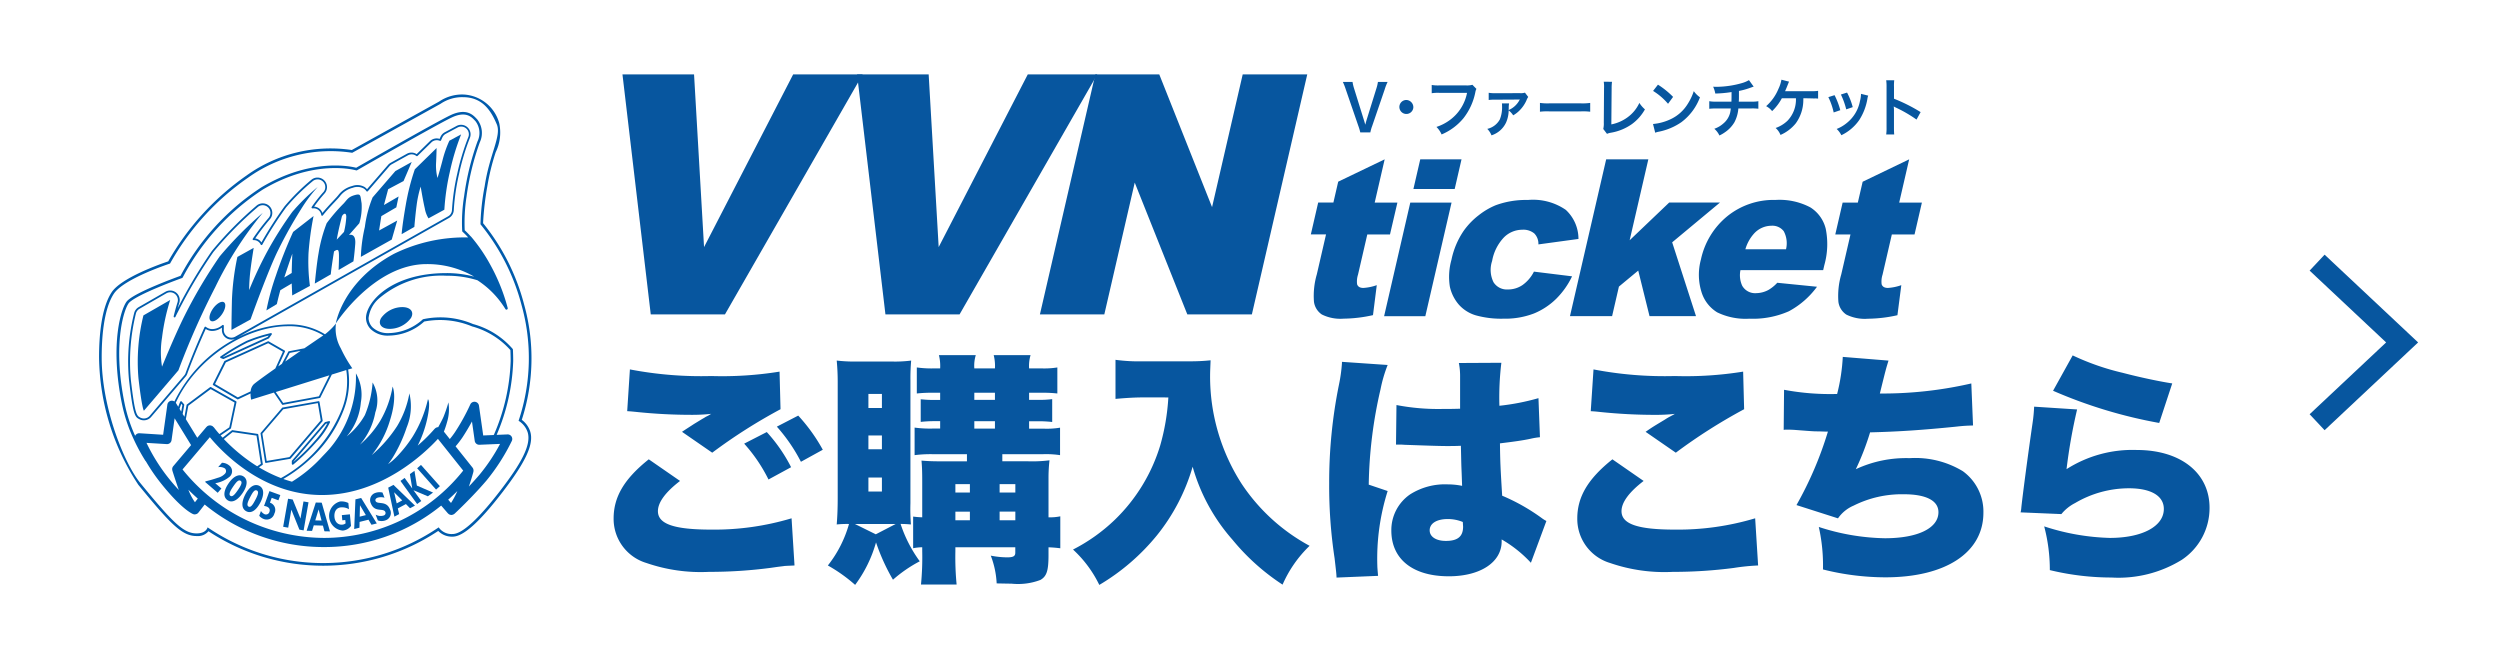
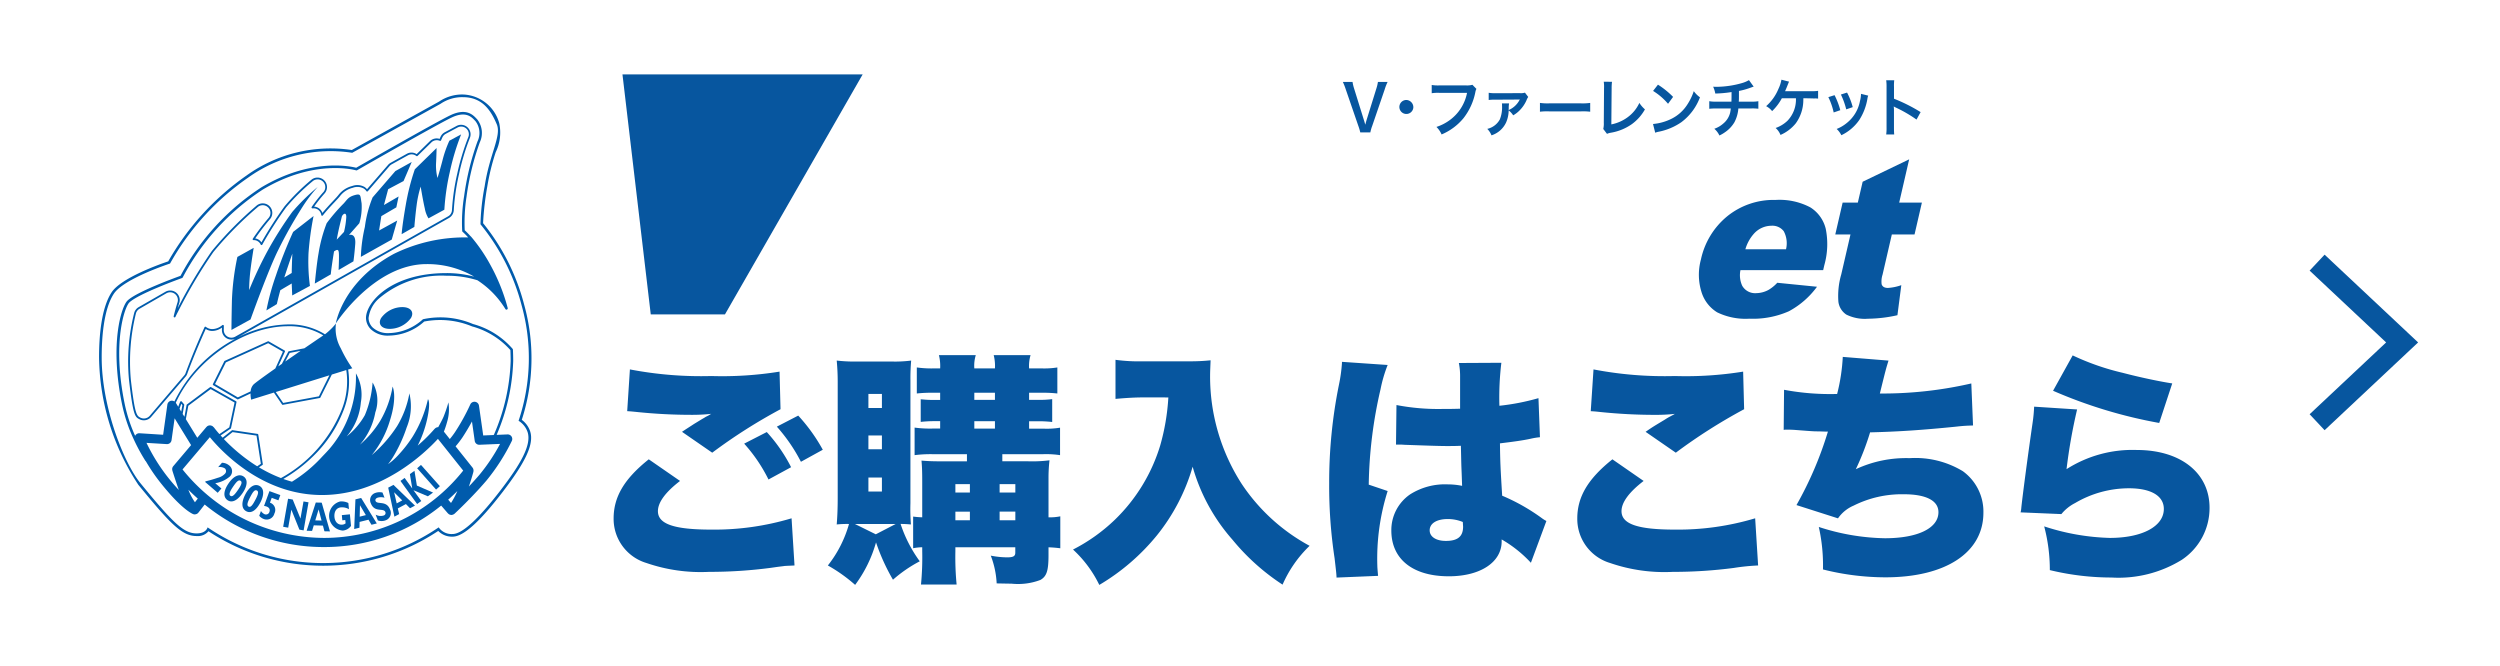
<svg xmlns="http://www.w3.org/2000/svg" width="202.296" height="53.863" viewBox="0 0 202.296 53.863">
  <defs>
    <style>.cls-2{fill:#07569f}.cls-3{fill:#005bac}</style>
  </defs>
  <g id="レイヤー_2" data-name="レイヤー 2">
    <g id="レイヤー_1-2" data-name="レイヤー 1">
      <rect width="202.296" height="53.863" fill="none" />
      <path class="cls-2" d="M55.028 38.918c-1.173.9-1.79 1.73-1.79 2.445 0 1.035 1.292 1.492 4.314 1.492a21.767 21.767 0 006.5-.915l.239 3.817c-.378.021-.5.021-.8.04-.119.02-.318.04-.616.079l-.557.08a38.012 38.012 0 01-4.95.319 13.471 13.471 0 01-5.051-.716 3.726 3.726 0 01-2.664-3.6c0-1.769.875-3.222 2.844-4.792zm-4.057-9.026a30.442 30.442 0 006.581.536 29.075 29.075 0 005.528-.357l.079 3.042a43.594 43.594 0 00-5.527 3.518l-2.445-1.689c.417-.279.675-.438.974-.637l.656-.4a4.61 4.61 0 00.3-.178l.2-.1c.04-.019.119-.079.238-.139a14.574 14.574 0 01-1.63.08 43.094 43.094 0 01-4.473-.239c-.4-.04-.418-.04-.7-.059zm11.075 5.069a12.723 12.723 0 011.968 2.844l-1.829.994a12.8 12.8 0 00-1.968-2.9zm2.545-1.332a14 14 0 011.988 2.764l-1.769.974a13.6 13.6 0 00-1.949-2.843zm9.079 7.098a15.96 15.96 0 00.04 1.71c-.3-.02-.4-.039-.835-.039a10.875 10.875 0 001.55 3.021 10.979 10.979 0 00-2.167 1.491 16.258 16.258 0 01-1.372-3.021 10.483 10.483 0 01-1.69 3.439 12.65 12.65 0 00-2.207-1.571A9.6 9.6 0 0068.7 42.4a7.822 7.822 0 00-.994.039c.06-.716.08-1.451.08-2.167v-9.228a18.656 18.656 0 00-.08-1.868 12.668 12.668 0 001.71.079h2.744a10.308 10.308 0 001.571-.079 16.251 16.251 0 00-.06 1.63zM72.477 42.4h-3.3l1.69.835zm-2.207-9.387h1.093v-1.134H70.27zm0 3.34h1.093v-1.114H70.27zm0 3.42h1.093V38.64H70.27zm5.15-3.022a10.322 10.322 0 00-1.412.079V34.6a9.1 9.1 0 001.412.079h.656v-.6h-.4a10.152 10.152 0 00-1.173.06V32.3a.388.388 0 00.139.02 8.193 8.193 0 001.034.04h.4v-.58H75.4a10.681 10.681 0 00-1.213.06v-2.107a8.479 8.479 0 001.332.079h.557a3.648 3.648 0 00-.1-1.074h2.983a2.918 2.918 0 00-.119 1.074h1.669a3.527 3.527 0 00-.1-1.074h2.982a3.135 3.135 0 00-.119 1.074h1.074a6.647 6.647 0 001.213-.079v2.107a10.447 10.447 0 00-1.213-.06h-1.073v.577h.776a7.93 7.93 0 001.093-.06v1.849a10.059 10.059 0 00-1.153-.06h-.716v.6h1.153a6.579 6.579 0 001.352-.079v2.223a7.671 7.671 0 00-1.352-.079h-3.32v.576h2.088a11.072 11.072 0 001.73-.08 12.184 12.184 0 00-.08 1.333v3.281a4.071 4.071 0 00.954-.081v2.585c-.338-.04-.517-.059-.954-.079v.614c0 1.272-.139 1.729-.656 2.028a5.09 5.09 0 01-2.347.3c-.2 0-.2 0-1.192-.02a7.252 7.252 0 00-.477-2.247 6.99 6.99 0 001.328.139c.5 0 .656-.1.656-.377v-.438h-4.848v.315a23.1 23.1 0 00.1 2.7h-2.883a22.927 22.927 0 00.1-2.7v-.318a4.234 4.234 0 00-.735.079V41.8a6.817 6.817 0 00.735.06V39c0-.875-.019-1.292-.059-1.729.457.04.914.059 1.59.059h2.088v-.576zm3.062 2.425h-1.174v.677h1.174zm0 2.228h-1.174v.696h1.174zm.358-9.047h1.669v-.577H78.84zm0 2.326h1.669v-.6H78.84zm3.32 5.17v-.677h-1.273v.677zm0 2.246V41.4h-1.273v.7zm10.391-9.942c-.7 0-1.412.04-2.287.121v-3.162a13.993 13.993 0 002.247.12h3.678a15.29 15.29 0 001.77-.081c-.02.557-.04.895-.04 1.273a16.047 16.047 0 002.545 8.709 15.347 15.347 0 005.507 5.03 9.772 9.772 0 00-2.187 3.141 17.827 17.827 0 01-4.056-3.638 15.119 15.119 0 01-3.221-5.905 15.858 15.858 0 01-2.9 5.566 17.48 17.48 0 01-4.653 4 9.514 9.514 0 00-2.127-2.863 14.161 14.161 0 003.38-2.406 14.017 14.017 0 003.678-6.024 17.8 17.8 0 00.656-3.878zm19.736-2.624a11.3 11.3 0 00-.577 1.969 36.279 36.279 0 00-.954 7.714l1.531.517a18.118 18.118 0 00-.835 6.064c0 .1.02.358.059.8l-3.359.14c-.02-.359-.02-.359-.16-1.571a38.906 38.906 0 01-.437-6.024 39.662 39.662 0 01.795-8.033 12.479 12.479 0 00.239-1.73v-.1zm.713 3.242a17.812 17.812 0 003.717.317c.418 0 .756 0 1.432-.02v-2.584a5.534 5.534 0 00-.1-1.114l3.439-.019a23.265 23.265 0 00-.159 3.479 18.557 18.557 0 003.161-.616l.12 3.161a5.326 5.326 0 00-.736.119c-.616.139-1.511.259-2.5.378.02 1.551.04 1.948.179 4.235a15.949 15.949 0 013.2 1.809 2.548 2.548 0 00.378.238l-1.253 3.38a10.06 10.06 0 00-2.366-1.888v.159c0 1.69-1.73 2.823-4.275 2.823-2.922 0-4.652-1.392-4.652-3.7a3.506 3.506 0 011.511-2.923 5.271 5.271 0 013.062-.814 5.79 5.79 0 011.153.119c-.02-.557-.02-.657-.059-1.591-.02-.676-.02-.954-.04-1.651-.457.021-.736.021-1.134.021-.6 0-1.749-.04-3.419-.1-.239-.019-.4-.019-.458-.019h-.238zm5.368 9.463a3.2 3.2 0 00-1.21-.238c-.915 0-1.471.359-1.471.915 0 .517.517.855 1.312.855.954 0 1.392-.358 1.392-1.153zM133 38.918c-1.173.9-1.79 1.73-1.79 2.445 0 1.035 1.293 1.492 4.315 1.492a21.765 21.765 0 006.5-.915l.239 3.817a17.379 17.379 0 00-1.968.2 38.027 38.027 0 01-4.951.319 13.465 13.465 0 01-5.05-.716 3.725 3.725 0 01-2.664-3.6c0-1.769.875-3.222 2.843-4.792zm-4.056-9.026a30.429 30.429 0 006.581.536 29.063 29.063 0 005.527-.357l.08 3.042a44.089 44.089 0 00-5.528 3.518l-2.445-1.689c.577-.4.616-.418 1.571-.995a4.724 4.724 0 01.477-.278c.139-.08.159-.08.318-.179a14.592 14.592 0 01-1.631.08 43.108 43.108 0 01-4.473-.239c-.358-.04-.417-.04-.7-.059zm15.419 1.649a20.159 20.159 0 004.295.338 15.26 15.26 0 00.457-3l3.7.3c-.219.716-.219.716-.7 2.664a32.1 32.1 0 007.4-.815l.14 3.4c-.517.021-.716.021-1.412.1-2.783.278-4.613.4-6.919.458a21.2 21.2 0 01-1.153 2.981 9.593 9.593 0 014.354-.894 7.418 7.418 0 014.3 1.053 4.032 4.032 0 011.669 3.361c0 3.22-3.042 5.229-7.932 5.229a20.771 20.771 0 01-5.05-.637 14.145 14.145 0 00-.338-3.439 18.067 18.067 0 005.348.914c2.664 0 4.334-.814 4.334-2.107 0-.935-.994-1.452-2.8-1.452a8.7 8.7 0 00-4.056.915 2.95 2.95 0 00-1.273 1.034l-3.36-1.074a29.135 29.135 0 002.545-5.945c-.2 0-.2 0-.735-.019-.4 0-.418 0-1.969-.12-.278-.019-.5-.019-.656-.019a1.129 1.129 0 00-.219.019zm23.713 1.591a43.842 43.842 0 00-.855 4.831 9.924 9.924 0 015.686-1.551c3.539 0 5.886 1.85 5.886 4.673a5.027 5.027 0 01-2.247 4.215 9.748 9.748 0 01-5.686 1.432 21.271 21.271 0 01-4.991-.6 13.773 13.773 0 00-.457-3.539 18.464 18.464 0 005.308.934c2.625 0 4.374-.934 4.374-2.345 0-1.054-1.033-1.671-2.823-1.671a8.6 8.6 0 00-4.354 1.193 3.452 3.452 0 00-1.113.895l-3.3-.139a2.394 2.394 0 00.06-.4c.1-.955.517-4.136.915-6.88a11.76 11.76 0 00.119-1.273zm-.358-4.374a20.054 20.054 0 004.056 1.412c1.352.358 3.062.716 4 .855l-1.054 3.2a38.545 38.545 0 01-8.589-2.605z" />
      <path class="cls-3" d="M42.222 33.972a16.172 16.172 0 00.191-9.323 17.392 17.392 0 00-3.323-6.59 23.815 23.815 0 01.341-2.97 18.387 18.387 0 01.68-2.772 3.648 3.648 0 00.289-2.339 3.153 3.153 0 00-2.939-2.332 3.311 3.311 0 00-1.925.571l-7.07 3.922a11.643 11.643 0 00-8.51 2.058 21.328 21.328 0 00-6.343 6.952c-.568.19-3.8 1.316-4.583 2.508-.838 1.279-1.015 3.565-1.015 5.257a19.144 19.144 0 003.182 10.319c2.668 3.26 3.556 4.143 4.72 4.143a1.113 1.113 0 00.953-.389 16.822 16.822 0 0018.59-.024 1.546 1.546 0 001.169.462c.854 0 2.174-1.181 4.037-3.608 1.9-2.475 2.548-3.893 2.238-4.9a1.915 1.915 0 00-.682-.945zm-1.728 5.714c-1.615 2.1-3.036 3.525-3.868 3.525a1.257 1.257 0 01-1.128-.538 16.572 16.572 0 01-18.7 0s-.1.489-.882.489c-1.027 0-1.842-.75-4.554-4.064-1.321-1.614-3.134-6.121-3.134-10.184 0-1.519.147-3.869.98-5.14.806-1.231 4.553-2.449 4.553-2.449a20.726 20.726 0 016.317-6.952 11.462 11.462 0 018.422-2.009L35.648 8.4a3.11 3.11 0 011.81-.537c1.566 0 2.261 1.06 2.742 2.2.393.931-.587 2.4-.98 5a18.432 18.432 0 00-.341 3.085 17.173 17.173 0 013.327 6.552 15.878 15.878 0 01-.244 9.35 1.717 1.717 0 01.735.93c.32 1.039-.587 2.6-2.203 4.706z" />
      <path class="cls-3" d="M41.505 28.291a.106.106 0 00-.018-.055 6.5 6.5 0 00-3.212-2.016 6.71 6.71 0 00-4.033-.392.1.1 0 00-.042.026 4.2 4.2 0 01-2.715 1.1 1.831 1.831 0 01-1.326-.45 1.1 1.1 0 01-.334-.768 2.484 2.484 0 01.834-1.577 7.771 7.771 0 015.476-1.846 8.212 8.212 0 012.494.364A7.314 7.314 0 0140.891 25a.1.1 0 00.128.049.106.106 0 00.065-.121A15.344 15.344 0 0039.7 21.47a13.342 13.342 0 00-1.582-2.321.1.1 0 00-.032-.025 6.902 6.902 0 00-.482-.493 13.908 13.908 0 01.149-2.726 21.365 21.365 0 011.07-4.384 1.78 1.78 0 00-.22-1.876c-.019-.018-.039-.04-.061-.063-.268-.282-.826-.869-2.113-.249-1.258.605-7.1 3.952-7.608 4.241-.413-.107-3.643-.822-7.675 1.59a19.328 19.328 0 00-6.536 7.154c-.4.145-3.6 1.308-4.305 2.018-.462.458-1.461 3.421-.421 8.419A12.63 12.63 0 0010.8 35.5a14.818 14.818 0 00.986 1.821l.011-.007a14.6 14.6 0 001.132 1.675c1.657 2.105 2.542 2.544 2.686 2.606l.014.006a.37.37 0 00.135.024h.01a.168.168 0 00.024-.006.371.371 0 00.11-.028.259.259 0 00.038-.017.38.38 0 00.1-.085l.008-.007.51-.657a15.174 15.174 0 009.636 3.442 14.968 14.968 0 009.5-3.356l.547.633c.005.005.012.007.017.013a.363.363 0 00.106.078.318.318 0 00.053.014.293.293 0 00.082.022h.03a.359.359 0 00.047-.012.26.26 0 00.146-.056.386.386 0 00.051-.031c.014-.013 1.4-1.3 2.575-2.675a16.328 16.328 0 002.062-3.217.37.37 0 00-.35-.528l-.878.037a16.4 16.4 0 001.34-5.983c0-.329-.011-.647-.023-.915zm-2.832-5.609a.1.1 0 01-.046-.014.111.111 0 01-.027-.017.1.1 0 00.073.031zm-.535-3.462a.106.106 0 01-.009.04.108.108 0 00.007-.053l.002.013zm-.033.068a.108.108 0 00.024-.028.141.141 0 01-.021.031zM13.512 38.527a14.9 14.9 0 01-1.658-2.691l1.637.1a.369.369 0 00.39-.317l.249-1.771 1.333 2.17-1.447 1.71a.36.36 0 00-.056.094.173.173 0 00-.011.032.361.361 0 00-.016.074v.035a.363.363 0 00.009.08.256.256 0 00.005.027v.008c0 .009.253.8.521 1.57a16.64 16.64 0 01-.956-1.121zm13.14-8.158l-.846 1.7-2.893.536-.6-.882zm-3.576-1.111l.366-.7.884-.17c-.398.279-.826.575-1.25.87zM26 27.249c-.213.143-.733.5-1.371.934l-1.252.241a.078.078 0 00-.052.038l-.516.981-.29.2.536-1.19a.075.075 0 00-.031-.095l-1.284-.736a.072.072 0 00-.067 0L18.185 29.2a.079.079 0 00-.036.034l-.918 1.838a.075.075 0 00.029.1l1.946 1.138a.073.073 0 00.069 0l1-.47a2.267 2.267 0 00.048.5l1.84-.573.657.959a.074.074 0 00.075.032l2.976-.552a.073.073 0 00.053-.04l.927-1.858 1.169-.364a6.208 6.208 0 01-.368 3.2 10.987 10.987 0 01-4.916 5.54 11.256 11.256 0 01-1.782-.871l.279-.186a.074.074 0 00.032-.073l-.365-2.383a.075.075 0 00-.063-.062l-2.021-.3a.072.072 0 00-.057.015l-.743.591-.164-.179.811-.551a.074.074 0 00.031-.046l.442-2.092a.075.075 0 00-.036-.08l-2.02-1.138a.077.077 0 00-.081 0l-1.873 1.4a.07.07 0 00-.029.046l-.17.95-.147-.225.13-.725a.074.074 0 00-.016-.061l-.185-.222a.075.075 0 00-.124.015 3.69 3.69 0 00-.161.413l-.2-.329c1.583-3.466 5.527-6.193 9.1-6.193a5.3 5.3 0 012.836.741c-.052.035-.102.073-.16.11zm-3.72 2.565c-.886.624-1.616 1.154-1.766 1.3a.917.917 0 00-.233.555l-1.036.487-1.845-1.08.875-1.752 3.425-1.551 1.193.684zm-1.469 7.917c-.34-.211-.658-.431-.953-.653a14.383 14.383 0 01-1.745-1.55l.708-.563 1.935.283.277 1.8.074.482zm-3.521-3.158a.319.319 0 00-.033-.031c-.011-.011-.016-.025-.028-.035s-.018-.008-.026-.014-.009-.011-.015-.014l-.005-.005a.245.245 0 00-.045-.017.319.319 0 00-.065-.024.284.284 0 00-.042-.009h-.037a.4.4 0 00-.06 0 .408.408 0 00-.06.016.217.217 0 00-.036.012.3.3 0 00-.039.022c-.008.005-.018.006-.026.012a.318.318 0 00-.03.033.248.248 0 00-.036.028l-.743.878-.926-1.508.2-1.085 1.811-1.348 1.931 1.088-.425 2.009-.8.545a8.458 8.458 0 01-.457-.556zm-2.532-1.793l-.094.526-.137-.222c.057-.184.109-.322.145-.407zm1.016 7.862a4.66 4.66 0 01-.532-1.015c.224.226.479.468.762.718zm20.721.057l-.229-.265c.277-.245.524-.481.743-.7a6.47 6.47 0 01-.514.966zM26.2 43.527a14.762 14.762 0 01-11.43-5.541l2.21-2.611c.963 1.171 4.252 4.681 9.069 4.681s8.362-3.426 9.387-4.544l2.045 2.568A14.391 14.391 0 0126.2 43.527zm14.265-7.608a14.845 14.845 0 01-1.669 2.5c-.28.327-.572.648-.854.949.229-.664.361-1.178.368-1.2v-.018a.371.371 0 000-.137c0-.013 0-.025-.007-.037a.363.363 0 00-.065-.136l-1.373-1.723a7.508 7.508 0 00.562-.731c.309-.474.564-.912.764-1.28l.223 1.567a.37.37 0 00.382.317zm-.479-.775l-.042.057-.843.036-.343-2.41a.37.37 0 00-.706-.094 16.807 16.807 0 01-1.242 2.247 6.34 6.34 0 01-.413.547l-.478-.6a7.552 7.552 0 00.259-.786 3.539 3.539 0 00.108-1.58 11.058 11.058 0 01-.4 1.176c-.082.191-.249.507-.427.83h-.033a.371.371 0 00-.115.032l-.022.01a.356.356 0 00-.112.088h-.006a13.059 13.059 0 01-1.371 1.359 9.075 9.075 0 00.755-2.1c.329-1.471.073-1.654.073-1.654a9.868 9.868 0 01-1.249 3.049 10.55 10.55 0 01-1.126 1.449 5.267 5.267 0 01-.853.761 6.055 6.055 0 00.508-.753 11.587 11.587 0 001-2.221 4.494 4.494 0 00.219-2.756 7.717 7.717 0 01-.991 2.646 10.872 10.872 0 01-2.056 2.35 8.032 8.032 0 001.469-2.791c.623-1.948.22-2.755.22-2.755a8.235 8.235 0 01-.991 2.755 8.116 8.116 0 01-1.654 1.947 5.509 5.509 0 001.246-2.613 2.92 2.92 0 00-.22-2.422 8.334 8.334 0 01-.625 2.643 5.957 5.957 0 01-1.47 1.724A4.9 4.9 0 0029.2 32.56a3.481 3.481 0 00-.4-2.35 8.958 8.958 0 01-2.13 6.1c-.2.226-.4.434-.586.627a11.31 11.31 0 01-2.46 2.042q-.36-.1-.7-.222a11.938 11.938 0 002.375-1.8 10.291 10.291 0 002.5-3.755 6.327 6.327 0 00.372-3.3l.337-.1a10.7 10.7 0 01-.93-1.615 3.22 3.22 0 01-.393-2.009 5.189 5.189 0 01-.888.872 5.42 5.42 0 00-2.962-.8 9.2 9.2 0 00-4.2 1.114l17.185-9.72a.771.771 0 00.4-.652 17.646 17.646 0 01.423-2.906 18.621 18.621 0 01.874-2.913.773.773 0 00-.191-.873.764.764 0 00-.885-.106l-.955.511a.761.761 0 00-.323.334 2.862 2.862 0 00-.089.2.778.778 0 00-.79.188l-1.069 1.046a.763.763 0 00-.787-.032l-1.321.734a.83.83 0 00-.209.172l-1.7 1.964a.853.853 0 00-.2-.183 1.187 1.187 0 00-1-.076 2.016 2.016 0 00-1.131.753l-.12.141-.292.314c-.31.329-.623.67-.866.971a.768.768 0 00-.319-.4.787.787 0 00-.352-.111 12.02 12.02 0 01.824-1.041l.018-.022a.77.77 0 00-1.062-1.11 17.086 17.086 0 00-2.174 2.153 31.18 31.18 0 00-1.869 2.916.742.742 0 00-.181-.193.765.765 0 00-.322-.129 17.951 17.951 0 011.184-1.549.773.773 0 00-1.082-1.1l-.041.036a29.366 29.366 0 00-3.569 3.628 40.242 40.242 0 00-2.766 4.636c.074-.261.126-.419.126-.421a.756.756 0 00.04-.244.773.773 0 00-1.156-.671l-2.168 1.245a.774.774 0 00-.361.467 16.027 16.027 0 00-.423 5.4c.339 2.947.492 3.024.86 3.209a.774.774 0 00.934-.191l2.791-3.266a.73.73 0 00.14-.247v-.005c.092-.256.592-1.616 1.486-3.6a.991.991 0 00.541.16 1.389 1.389 0 00.77-.27v.194a.763.763 0 00.374.666.779.779 0 00.759.017 11.43 11.43 0 00-4.98 5.1.359.359 0 00-.277-.057.369.369 0 00-.291.31L13.2 35.18l-1.909-.122a.373.373 0 00-.323.152.386.386 0 00-.032.06 12.283 12.283 0 01-.84-2.557c-1.032-4.959-.016-7.853.364-8.23.71-.709 4.232-1.971 4.267-1.983a.1.1 0 00.059-.052 19.147 19.147 0 016.475-7.106c4.215-2.521 7.519-1.567 7.552-1.557a.1.1 0 00.082-.009c.063-.036 6.33-3.63 7.632-4.256 1.15-.554 1.62-.06 1.872.205l.065.067a1.569 1.569 0 01.175 1.65 21.56 21.56 0 00-1.084 4.434 13.246 13.246 0 00-.155 2.814.1.1 0 00.035.069 6.149 6.149 0 01.45.454 13 13 0 00-6.012 1.329c-4.165 2.253-4.7 5.629-4.7 5.629s3.086-4.8 7.346-4.8a7.507 7.507 0 013.848 1.014 8.578 8.578 0 00-2.234-.286c-4.549 0-6.518 2.4-6.518 3.631a1.312 1.312 0 00.395.915 1.988 1.988 0 001.473.511 4.34 4.34 0 002.842-1.137 6.746 6.746 0 013.876.394 6.411 6.411 0 013.1 1.916c.01.26.021.563.021.876a16.24 16.24 0 01-1.34 5.939zM18.069 26.3a.074.074 0 00-.079.008 1.313 1.313 0 01-.8.322.844.844 0 01-.527-.179.075.075 0 00-.114.027 55.175 55.175 0 00-1.526 3.693v.006a.61.61 0 01-.113.2l-2.791 3.266a.625.625 0 01-.754.154c-.3-.15-.449-.226-.78-3.093A16.232 16.232 0 0111 25.36a.622.622 0 01.293-.377l2.167-1.249a.625.625 0 01.934.542.63.63 0 01-.032.2s-.151.459-.309 1.12a.075.075 0 00.14.049c.06-.127.125-.261.2-.4a40.217 40.217 0 012.876-4.855 29.15 29.15 0 013.546-3.6l.04-.036a.625.625 0 01.874.889 18.192 18.192 0 00-1.271 1.671.074.074 0 00.062.117.607.607 0 01.574.357.071.071 0 00.064.043.074.074 0 00.068-.038 31.062 31.062 0 011.921-3.008 16.991 16.991 0 012.162-2.129.621.621 0 01.851.9l-.009.013v-.008l-.009.01a12.309 12.309 0 00-.92 1.174.076.076 0 000 .082.074.074 0 00.073.035.623.623 0 01.7.533.074.074 0 00.054.062.075.075 0 00.078-.027c.247-.321.6-.707.951-1.076l.294-.317.122-.142a1.854 1.854 0 011.054-.7 1.054 1.054 0 01.88.057.7.7 0 01.219.213.077.077 0 00.057.033.075.075 0 00.061-.026l1.752-2.03a.678.678 0 01.169-.14l1.321-.733a.62.62 0 01.682.052.073.073 0 00.1-.006l1.109-1.084a.624.624 0 01.685-.138h.007a.072.072 0 00.059 0 .075.075 0 00.043-.041c.028-.066.071-.164.113-.252a.614.614 0 01.26-.269l.956-.512a.617.617 0 01.714.085.624.624 0 01.154.706A18.873 18.873 0 0037 14.054a17.71 17.71 0 00-.427 2.935.611.611 0 01-.326.524l-17.219 9.734a.63.63 0 01-.621-.01.615.615 0 01-.3-.537l.006-.338a.074.074 0 00-.044-.062z" />
-       <path class="cls-3" d="M21.907 26.955a12.275 12.275 0 00-1.96.631 18.738 18.738 0 00-2.1 1.256.073.073 0 00-.032.069.075.075 0 00.046.061l.183.074a.073.073 0 00.058 0l3.637-1.654a.073.073 0 00.029-.023l.218-.3a.074.074 0 000-.085.077.077 0 00-.079-.029zm-.25.308l-3.59 1.637-.024-.01a17.17 17.17 0 011.966-1.164 11.182 11.182 0 011.733-.574zm-.181 10.182a.069.069 0 00.055.013l1.947-.331a.07.07 0 00.044-.025l2.57-3.011a.075.075 0 00.017-.06l-.255-1.506a.073.073 0 00-.031-.049.076.076 0 00-.055-.012l-2.9.513a.072.072 0 00-.043.024L21.1 35.022a.078.078 0 00-.017.06l.368 2.315a.073.073 0 00.025.048zm1.442-4.327l2.8-.5.236 1.4-2.529 2.964-.075.018-1.769.3-.042-.259-.309-1.947zm.695 4.194v.22a.074.074 0 00.121.057 17.025 17.025 0 001.883-1.845 5.984 5.984 0 001.083-1.567.075.075 0 00-.089-.1l-.294.075a.077.077 0 00-.038.024l-2.643 3.084a.074.074 0 00-.023.052zm.148.027l.306-.357 2.3-2.689.119-.03a7.372 7.372 0 01-.987 1.384 16 16 0 01-1.3 1.332c-.189.173-.343.308-.443.393zm-2.498-20.115a30.654 30.654 0 00-3.487 3.526 40.02 40.02 0 00-2.828 4.772c-.846 1.691-1.837 4.15-1.837 4.15a7.439 7.439 0 010-2.35 16.832 16.832 0 01.662-3.048l-2.167 1.248a15.521 15.521 0 00-.4 5.105c.293 2.535.44 2.608.44 2.608l2.792-3.269a61.825 61.825 0 012.975-6.72 29.843 29.843 0 013.85-6.022zm-3.272 7.199c-.277 0-.68.351-.9.788s-.179.79.1.79.68-.354.9-.79.177-.788-.1-.788z" />
      <path class="cls-3" d="M18.766 24.311c-.037 1.726-.037 2.388-.037 2.388l1.542-.847s1.432-4 2.24-5.617a37.039 37.039 0 012.058-3.635 12.374 12.374 0 011.137-1.469 16.945 16.945 0 00-2.056 2.019 29.843 29.843 0 00-1.981 3.123 31.275 31.275 0 00-1.509 3.2 14.888 14.888 0 01.111-1.655c.111-.882.258-1.762.258-1.762l-1.32.734a20.4 20.4 0 00-.443 3.521z" />
      <path class="cls-3" d="M22.328 22.29a19.926 19.926 0 00-.772 2.829l.846-.513s.1-.458.282-1.124l.925-.544v.123c.036.773.036.847.036.847l1.434-.772a14.933 14.933 0 01-.113-2.68 24.2 24.2 0 01.407-2.975l-1.654 1.286a37.41 37.41 0 00-1.391 3.523zm1.278-.2l-.606.363.031-.087c.4-1.213.624-1.838.624-1.838s-.038.807-.049 1.572zm3.423-1.744c.368-.257.4-.111.4.44 0 .39-.02.836-.029 1.062l1.2-.7s.089-.625.145-1.395c.074-.954-.511-.734-.511-.734l.843-.955a4.561 4.561 0 00.183-1.616c-.11-.624-.036-.808-.553-.661s-.584.33-.88.661a14.387 14.387 0 00-1.394 1.616 12.024 12.024 0 00-.66 2.459c-.148.81-.3 2.424-.3 2.424l1.292-.744c.062-.646.264-1.857.264-1.857zm.625-2.793c.035-.182.367-.475.367 0a6.383 6.383 0 01-.186 1.214l-.586.622c.151-.88.367-1.651.405-1.836zm1.546 3.233l2.5-1.4.442-1.54-1.468.807.183-1.164 1.213-.71.184-.88-1.185.692.34-1.279 1.246-.662.661-1.543-1.323.736-1.843 2.132a9.531 9.531 0 00-.625 2.387 12.523 12.523 0 00-.325 2.424zm3.3-1.836l1.029-.588s.074-.918.185-1.762a8.751 8.751 0 01.326-1.5s.186 1.137.333 1.761a2.288 2.288 0 00.3.808l1.284-.7a18.621 18.621 0 01.44-3.048 19.156 19.156 0 01.919-3.048l-.954.513A9.348 9.348 0 0035.8 13c-.291 1.1-.4 1.4-.4 1.4a4.175 4.175 0 01-.11-1.286c.037-.807.037-1.136.037-1.136l-1.76 1.722a18.558 18.558 0 00-.736 2.9c-.295 1.689-.331 2.35-.331 2.35zm-1.659 6.783c-.284.486.029.879.694.879a2.152 2.152 0 001.719-.879c.282-.489-.029-.883-.7-.883a2.14 2.14 0 00-1.713.883zM18.6 38.558a.592.592 0 00-.069-.905.923.923 0 00-.57-.207l-.31.357a.765.765 0 01.553.106.3.3 0 010 .423 1.177 1.177 0 01-.572.327c-.272.093-.644.209-1 .29L16.6 39l1.017.876.3-.348-.5-.428a2.383 2.383 0 001.183-.542zm1.111 0c-.338-.228-.795-.064-1.225.57-.382.562-.46 1.084-.069 1.349s.843-.039 1.216-.585.455-1.078.078-1.334zm-.431 1.052c-.263.387-.465.625-.632.513-.152-.1-.058-.343.2-.723s.446-.612.621-.493c.154.103.062.332-.189.703zm1.702-.297c-.36-.185-.793.035-1.141.714-.309.606-.322 1.136.1 1.349s.833-.143 1.134-.73.315-1.127-.093-1.333zm-.3 1.095c-.213.417-.384.678-.56.587s-.1-.334.108-.741.368-.661.556-.564c.168.081.102.319-.101.718zm.683.534c.365.04.527.238.438.475a.29.29 0 01-.375.2.682.682 0 01-.311-.269l-.141.387a.872.872 0 00.369.264.645.645 0 00.86-.451.615.615 0 00-.361-.872l.143-.391.542.2.155-.424-.88-.321z" />
      <polygon class="cls-3" points="24.558 40.576 24.314 41.962 23.686 40.421 23.31 40.357 22.913 42.625 23.321 42.698 23.577 41.243 24.226 42.857 24.569 42.918 24.965 40.646 24.558 40.576" />
      <path class="cls-3" d="M25.552 40.664l-.738 2.284.438.012.138-.451.74.022.122.46.448.009-.668-2.326zm-.042 1.446l.271-.888.24.9zm2.151-.428l.039.421.239-.025.028.268a.463.463 0 01-.267.107c-.342.035-.6-.213-.637-.62-.031-.338.088-.739.534-.78a1.12 1.12 0 01.64.15l-.049-.5a1.225 1.225 0 00-.67-.124 1.2 1.2 0 00.219 2.355.91.91 0 00.666-.379l-.09-.937zm1.1-1.274l-.1 2.4.425-.106.01-.47.722-.179.241.41.432-.106-1.267-2.062zm.345 1.4l.022-.926.476.8zm1.282-1.273c-.04-.109.024-.21.162-.262a1.021 1.021 0 01.563 0l-.162-.418a1.046 1.046 0 00-.589.035.609.609 0 00-.352.844c.3.772 1.037.339 1.173.7a.208.208 0 01-.151.284.814.814 0 01-.636-.074l.177.465a.909.909 0 00.638-.008.63.63 0 00.347-.88c-.291-.755-1.043-.362-1.17-.686zm1.026-1.075l.5 2.346.386-.206-.109-.46.656-.352.333.338.4-.212-1.742-1.679zm1.136 1.032l-.449.24-.209-.9z" />
      <polygon class="cls-3" points="33.538 38.096 33.169 38.364 33.357 39.518 33.352 39.519 32.742 38.673 32.405 38.915 33.754 40.785 34.089 40.54 33.457 39.667 34.621 40.16 35.042 39.857 33.733 39.292 33.538 38.096" />
      <polygon class="cls-3" points="33.755 37.892 35.285 39.616 35.594 39.341 34.065 37.62 33.755 37.892" />
-       <path class="cls-2" d="M112.045 12.893l-.807 3.5h1.837l-.6 2.579h-1.836l-.752 3.256a1.787 1.787 0 00-.072.777q.1.294.506.294a3.959 3.959 0 001.085-.225L111.1 25.5a11.233 11.233 0 01-2.379.285 3.359 3.359 0 01-1.759-.337 1.474 1.474 0 01-.637-1.024 6.211 6.211 0 01.23-2.225l.746-3.233h-1.23l.595-2.579h1.231l.389-1.687zm2.88 0h3.339l-.553 2.4h-3.34zm-.807 3.5h3.339l-2.122 9.191H112zm10.005 5.587l3.086.38a6.457 6.457 0 01-1.28 1.814 5.6 5.6 0 01-1.8 1.19 6.494 6.494 0 01-2.466.423 7.655 7.655 0 01-2.246-.271 2.963 2.963 0 01-1.384-.882 3.31 3.31 0 01-.711-1.43 5.074 5.074 0 01.127-2.18 6.49 6.49 0 011-2.361 5.91 5.91 0 011.2-1.241 5.748 5.748 0 011.386-.817 7.1 7.1 0 012.6-.424 4.667 4.667 0 013.065.8 3.2 3.2 0 011.027 2.354l-3.242.442a1.191 1.191 0 00-.333-.887 1.389 1.389 0 00-.976-.3 2.1 2.1 0 00-1.487.627 3.708 3.708 0 00-.949 1.9 2.257 2.257 0 00.112 1.718 1.272 1.272 0 001.159.588 2.074 2.074 0 001.185-.355 2.955 2.955 0 00.927-1.088zm5.846-9.087h3.412l-1.512 6.548 3.2-3.052h4.109l-3.869 3.22 1.928 5.971h-3.761l-.913-3.685L131 23.191l-.551 2.389h-3.409z" />
      <path class="cls-2" d="M147.528 21.859h-6.693a2.039 2.039 0 00.142 1.263 1.2 1.2 0 001.127.6 2.163 2.163 0 00.993-.259 3.1 3.1 0 00.717-.582l3.215.322a6.8 6.8 0 01-2.279 1.985 7.192 7.192 0 01-3.2.6 5.229 5.229 0 01-2.6-.515 2.923 2.923 0 01-1.265-1.636 4.684 4.684 0 01-.049-2.637 6.193 6.193 0 012.115-3.488 5.96 5.96 0 013.92-1.333 5.333 5.333 0 012.816.6 2.833 2.833 0 011.248 1.73 6.265 6.265 0 01-.115 2.951zm-3.006-1.688a2.064 2.064 0 00-.184-1.462 1.159 1.159 0 00-1.009-.442 1.916 1.916 0 00-1.425.667 3.219 3.219 0 00-.671 1.237zm9.965-7.278l-.808 3.5h1.837l-.595 2.579h-1.837l-.752 3.256a1.787 1.787 0 00-.072.777q.1.294.506.294a3.959 3.959 0 001.085-.225l-.314 2.432a11.249 11.249 0 01-2.38.285 3.359 3.359 0 01-1.759-.337 1.474 1.474 0 01-.637-1.024 6.234 6.234 0 01.23-2.225l.747-3.233h-1.23l.595-2.579h1.23l.39-1.687zm-44.417-2.182a4.074 4.074 0 00-.152-.513L108.9 7.24a5.362 5.362 0 00-.238-.61h.783a3.563 3.563 0 00.128.538l.788 2.533c.024.062.081.267.114.39.043-.154.081-.3.109-.39l.788-2.533a3.181 3.181 0 00.128-.538h.783a4.171 4.171 0 00-.237.61l-1.013 2.96a3.235 3.235 0 00-.147.513zm4.295-2.011a.566.566 0 11-.565-.61.588.588 0 01.565.61zm5.105-1.506a.806.806 0 00-.081.231 4.972 4.972 0 01-.973 2.148 4.624 4.624 0 01-1.765 1.307 1.9 1.9 0 00-.417-.609 3.787 3.787 0 001.039-.524 3.561 3.561 0 001.438-2.235h-2.259a3.448 3.448 0 00-.6.031v-.667a3.07 3.07 0 00.607.036h2.178a1.613 1.613 0 00.508-.051zm2.642 1.174a2.224 2.224 0 00-.029.354c0 .092 0 .133-.01.184a1.781 1.781 0 00.869-.784.077.077 0 01.014-.031.247.247 0 00.024-.041l-.005-.005a.575.575 0 01-.133.01l-1.879.011a3.321 3.321 0 00-.5.025v-.584a2.862 2.862 0 00.508.036l2.017-.006a1.076 1.076 0 00.408-.041l.265.349a1.207 1.207 0 00-.142.277 2.706 2.706 0 01-.574.83 2.319 2.319 0 01-.5.38 1.672 1.672 0 00-.366-.4 2.5 2.5 0 01-.213.989 1.964 1.964 0 01-1.177 1.031 1.54 1.54 0 00-.342-.523 1.544 1.544 0 001.016-.764 2.6 2.6 0 00.18-1.107 1.343 1.343 0 00-.009-.19zm2.498-.041a4.28 4.28 0 00.768.036h2.53a4.28 4.28 0 00.768-.036v.713a4.747 4.747 0 00-.773-.026h-2.52a4.747 4.747 0 00-.773.026zm5.83-1.707a4.3 4.3 0 00-.029.518l-.024 2.928a3.292 3.292 0 001.3-.565 2.97 2.97 0 00.968-1.174 2.346 2.346 0 00.451.523 3.713 3.713 0 01-1.058 1.194 4.138 4.138 0 01-1.728.7 1.314 1.314 0 00-.285.087l-.3-.394a1.978 1.978 0 00.042-.529l.019-2.768a2.791 2.791 0 00-.023-.529zm3.319 3.414a4.2 4.2 0 001.405-.379 3.231 3.231 0 001.409-1.255 4.426 4.426 0 00.485-1.026 2.108 2.108 0 00.5.5 4.449 4.449 0 01-1.5 2.01 4.9 4.9 0 01-1.808.769 1.609 1.609 0 00-.313.086zm.4-3.183a6.761 6.761 0 011.224.989l-.408.559a5.066 5.066 0 00-1.21-1.041zm7.746.158c-.057.016-.057.016-.4.139a5.544 5.544 0 01-.792.21c0 .692 0 .692-.015.867h1.007a2.768 2.768 0 00.578-.036V8.8a3.949 3.949 0 00-.569-.025h-1.049a2.841 2.841 0 01-.318 1.117 2.542 2.542 0 01-.773.815 2.844 2.844 0 01-.442.257 1.625 1.625 0 00-.413-.544 2.146 2.146 0 00.736-.431 1.648 1.648 0 00.545-.867 3.25 3.25 0 00.052-.343h-1.172a3.949 3.949 0 00-.569.025v-.615a2.768 2.768 0 00.578.036h1.215c.01-.216.01-.416.01-.775a9.714 9.714 0 01-1.315.119 2.263 2.263 0 00-.175-.554c.147.01.223.01.294.01a7.64 7.64 0 002.031-.3 2.437 2.437 0 00.574-.241zm4.026.938c-.005.052-.005.052-.009.134a3.22 3.22 0 01-.612 1.9 3.282 3.282 0 01-1.234.938 1.516 1.516 0 00-.394-.563 2.646 2.646 0 00.963-.59 2.476 2.476 0 00.679-1.816h-1.139a4.139 4.139 0 01-.788 1.041 1.519 1.519 0 00-.484-.4 3.784 3.784 0 001-1.409 2.787 2.787 0 00.237-.733l.617.158c-.038.082-.038.082-.18.441-.039.093-.086.205-.143.333h2.074a3.608 3.608 0 00.6-.03v.63a1.624 1.624 0 00-.29-.015c-.061 0-.166 0-.313-.006zm2.518-.247a6.237 6.237 0 01.465 1.216l-.536.184a5.388 5.388 0 00-.432-1.24zm2.724.037a1.1 1.1 0 00-.066.261 4.566 4.566 0 01-.655 1.707A3.707 3.707 0 01149 10.942a1.83 1.83 0 00-.379-.507 3 3 0 00.806-.473 2.964 2.964 0 001.077-1.778 2.441 2.441 0 00.086-.59zm-1.713-.247a5.32 5.32 0 01.46 1.18l-.527.179a5.93 5.93 0 00-.431-1.2zm3.168 3.39a3.684 3.684 0 00.029-.574V7.02a3.537 3.537 0 00-.029-.523h.65a3.7 3.7 0 00-.019.538v.953a13.522 13.522 0 012.155 1.083l-.332.605A10.855 10.855 0 00153.4 8.7a1.537 1.537 0 01-.162-.088 2.722 2.722 0 01.019.349v1.354c0 .265.005.4.019.568z" />
      <polygon class="cls-2" points="188.103 34.811 186.891 33.52 193.082 27.709 186.891 21.898 188.103 20.607 195.67 27.709 188.103 34.811" />
-       <path class="cls-2" d="M50.369 6.02h5.793l.809 13.974L64.182 6.02h5.624L58.664 25.438h-6.006z" />
-       <path class="cls-2" d="M69.353 6.02h5.793l.81 13.974 7.21-13.974h5.624L77.648 25.438h-6z" />
-       <path class="cls-2" d="M88.632 6.02h5.174l4.272 10.742 2.48-10.742h5.223L101.3 25.438h-5.225l-4.254-10.662-2.461 10.662h-5.211z" />
+       <path class="cls-2" d="M50.369 6.02h5.793L64.182 6.02h5.624L58.664 25.438h-6.006z" />
    </g>
  </g>
</svg>